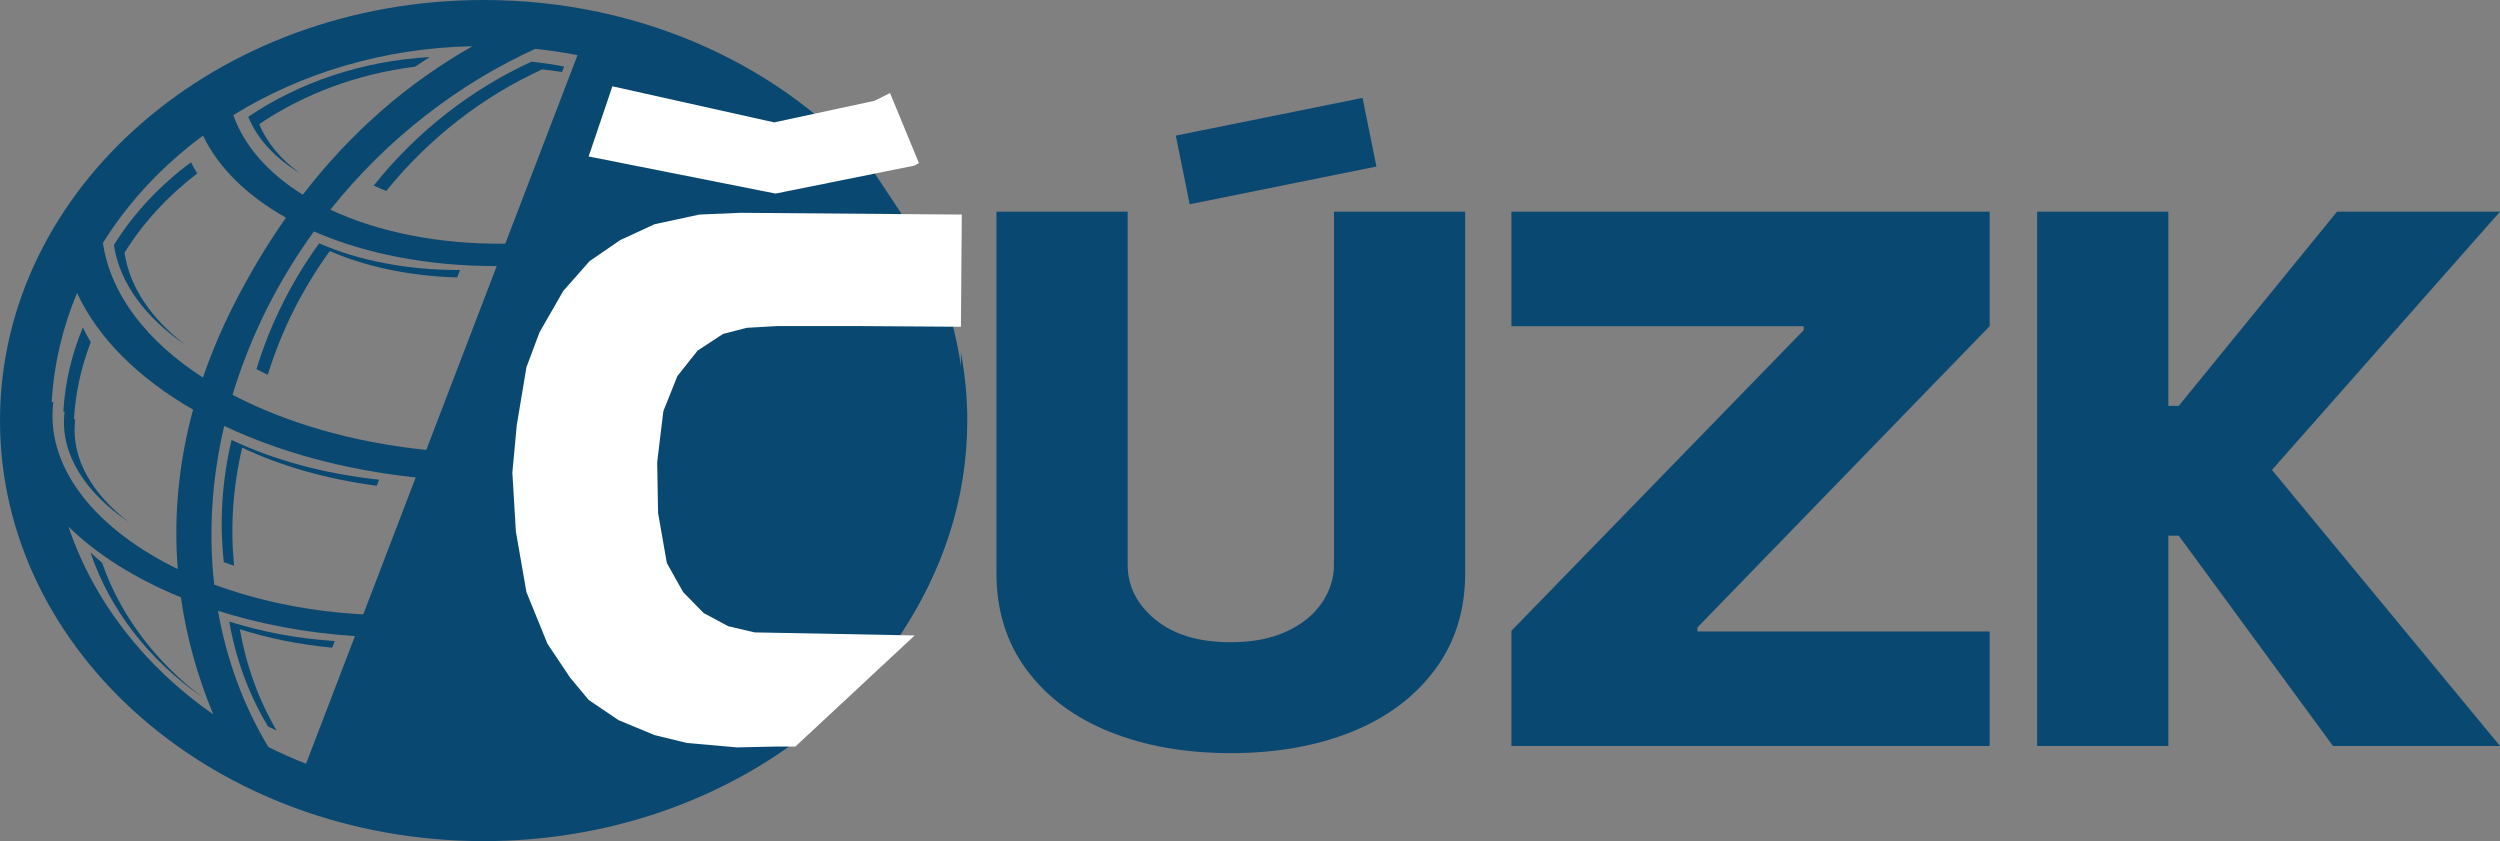
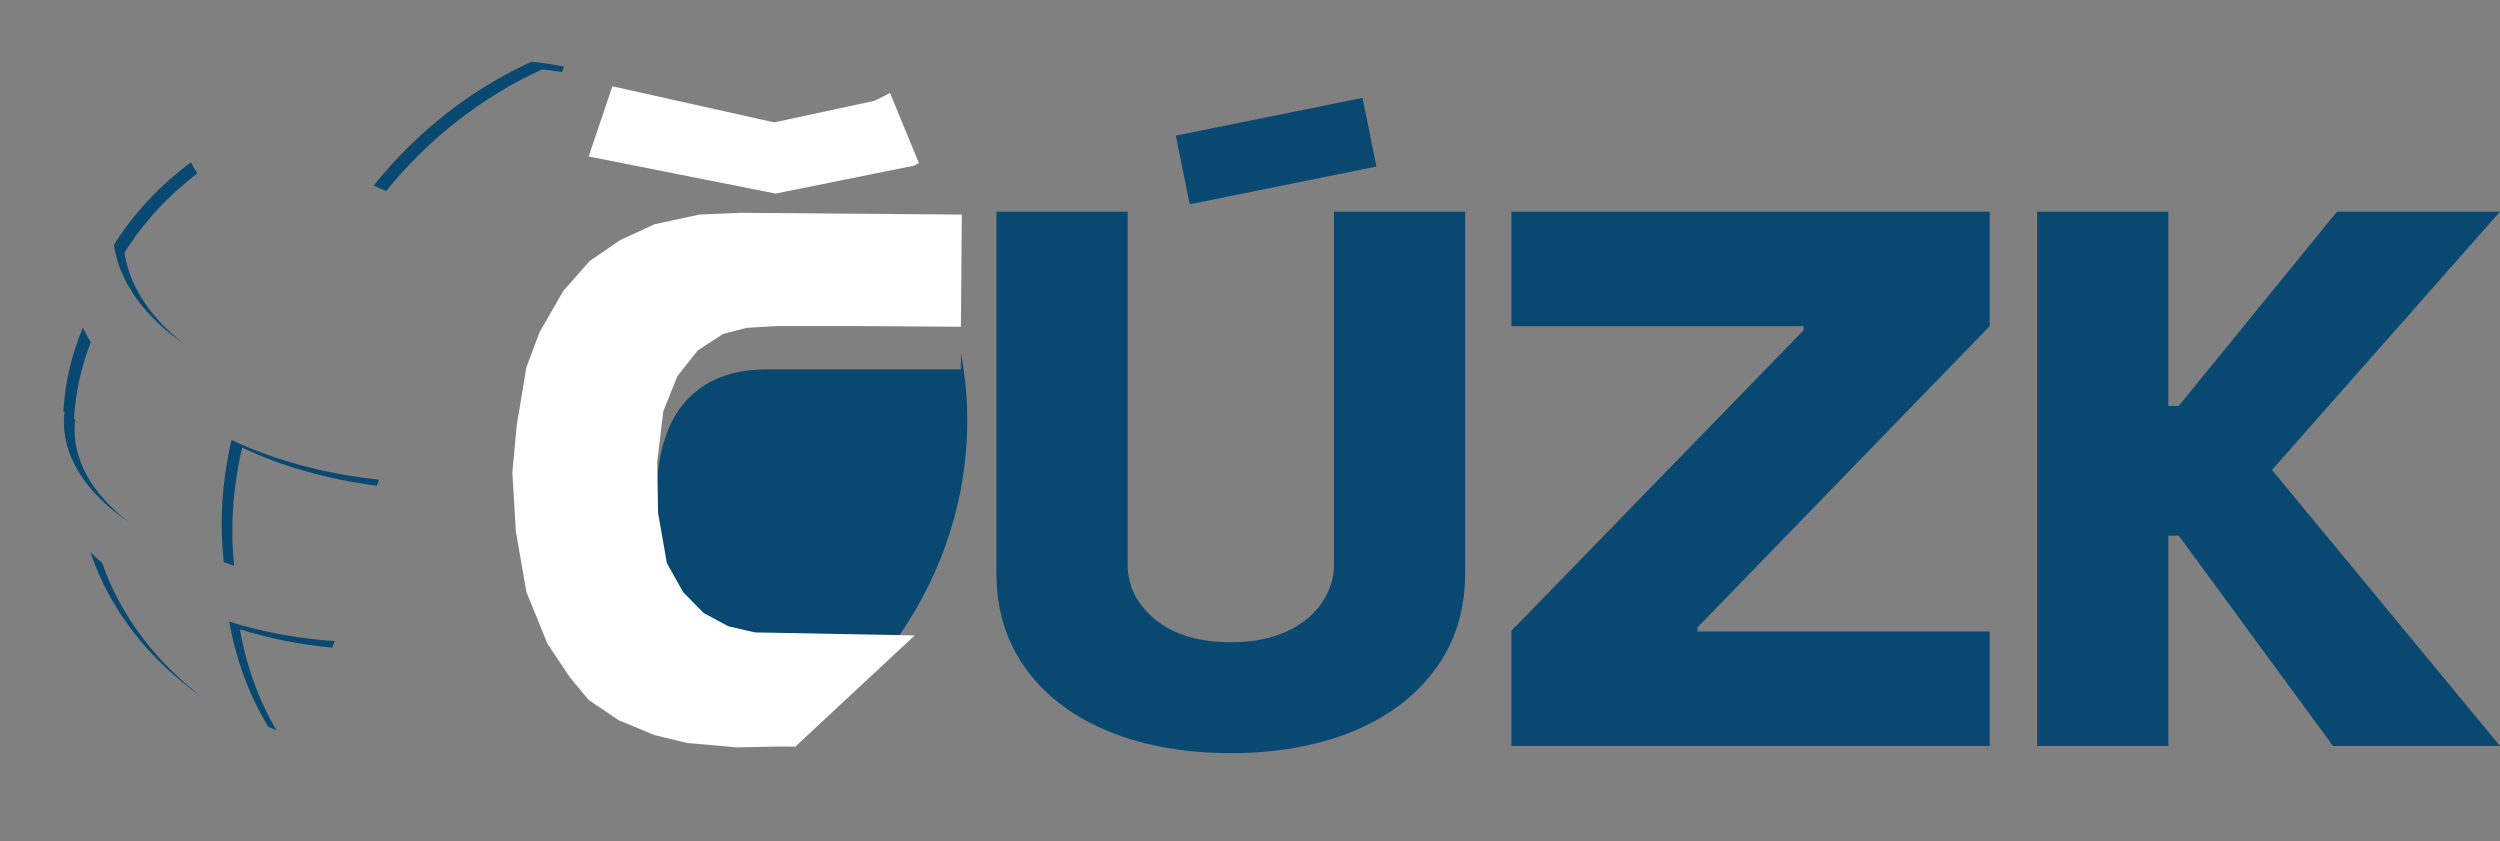
<svg xmlns="http://www.w3.org/2000/svg" x="0px" y="0px" width="362.613px" height="122px" viewBox="0 0 362.613 122" xml:space="preserve">
  <rect x="0" y="0" width="362.613" height="122" fill="#808080" stroke="none" />
  <g id="Layer_1">
    <path fill="none" d="M9.937,76.395c3.651,10.868,11.087,20.325,20.994,27.223c-2.255-5.442-3.86-11.116-4.695-16.979  C19.627,83.935,14.055,80.426,9.937,76.395z" />
    <path fill="none" d="M31.618,88.594c1.251,7.119,3.716,13.811,7.314,19.761c1.768,0.881,3.588,1.689,5.459,2.42l7.091-18.509  c-0.012,0-0.023-0.001-0.036-0.002C44.345,91.793,37.651,90.51,31.618,88.594z" />
-     <path fill="none" d="M31.07,84.786c6.099,2.257,13.075,3.77,20.563,4.267c0.355,0.023,0.706,0.034,1.059,0.053l7.605-19.85  c-10.373-1.105-19.854-3.721-27.777-7.478C30.687,69.618,30.239,77.395,31.07,84.786z" />
-     <path fill="none" d="M38.778,44.649c-2.101,4.17-3.774,8.392-5.048,12.615c7.797,4.084,17.485,6.907,28.099,7.994l10.215-26.663  c-9.939,0.022-19.11-1.789-26.517-5.023C43.025,37.042,40.751,40.733,38.778,44.649z" />
    <path fill="none" d="M25.782,82.538c-0.592-7.46,0.071-15.197,2.223-23.122c-7.892-4.548-13.79-10.344-16.829-16.924  C9.094,47.47,7.82,52.784,7.498,58.317l0.24,0.016c-0.023,0.196-0.047,0.393-0.064,0.59C6.863,68.169,14.093,76.854,25.782,82.538z  " />
    <path fill="none" d="M43.918,28.246c6.913-8.98,15.122-16.163,24.612-21.544c-12.913,0.264-24.854,3.922-34.694,9.996  C35.456,21.258,39.01,25.186,43.918,28.246z" />
    <path fill="none" d="M29.435,54.769c1.169-3.412,2.609-6.853,4.355-10.318c2.327-4.62,4.898-8.903,7.689-12.883  c-5.555-3.122-9.756-7.166-12.036-11.898c-5.873,4.353-10.817,9.624-14.518,15.57C16.05,42.795,21.37,49.547,29.435,54.769z" />
    <path fill="none" d="M77.636,7.083C66.413,12.201,56.083,20.172,47.92,30.413c6.946,3.25,15.776,5.046,25.37,4.932L83.766,8  C81.757,7.609,79.713,7.302,77.636,7.083z" />
    <rect x="179.917" y="8.137" transform="matrix(0.198 0.98 -0.98 0.198 169.982 -163.733)" fill="#094871" width="10.161" height="27.638" />
    <polygon fill="#094871" points="219.223,47.309 261.613,47.309 261.613,47.89 219.223,91.496 219.223,108.2 288.591,108.2   288.591,91.594 246.202,91.594 246.202,91.012 288.591,47.309 288.591,30.702 219.223,30.702  " />
    <path fill="#094871" d="M193.487,81.901c0,1.973-0.59,3.824-1.768,5.554s-2.887,3.111-5.127,4.144  c-2.24,1.035-4.93,1.552-8.068,1.552c-4.643,0-8.299-1.098-10.965-3.297c-2.666-2.198-3.998-4.849-3.998-7.952V30.702h-19.03  v52.439c0,5.411,1.461,10.085,4.379,14.021c2.92,3.938,6.945,6.936,12.069,8.992c5.125,2.055,10.967,3.084,17.521,3.084  c6.584,0,12.432-1.03,17.541-3.084c5.109-2.057,9.133-5.054,12.068-8.992c2.936-3.936,4.406-8.609,4.406-14.021V30.702h-19.029  V81.901z" />
    <polygon fill="#094871" points="362.613,30.702 338.974,30.702 316.017,58.866 314.507,58.866 314.507,30.702 295.478,30.702   295.478,108.2 314.507,108.2 314.507,77.695 316.017,77.695 338.39,108.2 362.613,108.2 329.539,68.162  " />
    <path fill="#094871" d="M139.376,53.572h-28.097c-3.579,0-6.581,0.752-9.003,2.256c-2.422,1.504-4.211,3.678-5.365,6.518  c-1.154,2.839-1.73,6.327-1.73,10.459c0,3.009,0.316,5.716,0.951,8.12c0.633,2.405,1.617,4.442,2.952,6.116  c1.333,1.673,3.033,2.931,5.098,3.774c2.065,0.844,4.43,1.265,7.098,1.265h19.226c6.214-9.104,9.793-19.727,9.793-31.082  c0-3.352-0.324-6.637-0.922-9.842V53.572z" />
-     <path fill="#094871" d="M133.705,35.468l-6.875-10.392C114.072,9.88,93.442,0,70.148,0C31.406,0,0,27.311,0,61s31.406,61,70.148,61  c17.927,0,34.276-5.856,46.677-15.478l12.188-12.139C150.649,64.404,133.705,35.468,133.705,35.468z M68.531,6.701  c-9.49,5.381-17.699,12.564-24.612,21.544c-4.909-3.06-8.462-6.987-10.082-11.549C43.677,10.623,55.618,6.965,68.531,6.701z   M29.443,19.669c2.28,4.732,6.48,8.777,12.036,11.898c-2.791,3.979-5.362,8.263-7.689,12.883  c-1.746,3.465-3.186,6.906-4.355,10.318C21.37,49.547,16.05,42.795,14.926,35.24C18.626,29.293,23.571,24.022,29.443,19.669z   M7.498,58.317c0.322-5.533,1.596-10.848,3.678-15.825c3.039,6.58,8.937,12.376,16.829,16.924  c-2.152,7.924-2.815,15.662-2.223,23.122C14.093,76.854,6.863,68.169,7.674,58.923c0.018-0.197,0.041-0.394,0.064-0.59  L7.498,58.317z M9.937,76.395c4.118,4.031,9.691,7.541,16.299,10.244c0.834,5.862,2.439,11.536,4.695,16.979  C21.024,96.72,13.587,87.263,9.937,76.395z M44.391,110.775c-1.871-0.731-3.691-1.539-5.459-2.42  c-3.598-5.95-6.063-12.642-7.314-19.761c6.033,1.916,12.727,3.2,19.828,3.67c0.012,0.001,0.024,0.001,0.036,0.002L44.391,110.775z   M52.693,89.105c-0.354-0.019-0.704-0.029-1.059-0.053c-7.489-0.497-14.464-2.009-20.563-4.267  c-0.832-7.392-0.384-15.168,1.45-23.008c7.923,3.757,17.404,6.373,27.777,7.478L52.693,89.105z M61.83,65.258  c-10.614-1.086-20.302-3.909-28.099-7.994c1.274-4.223,2.947-8.445,5.048-12.615c1.973-3.917,4.247-7.607,6.75-11.077  c7.407,3.234,16.578,5.045,26.517,5.023L61.83,65.258z M47.92,30.413c8.163-10.24,18.493-18.212,29.716-23.329  c2.077,0.219,4.122,0.525,6.13,0.917L73.29,35.345C63.696,35.458,54.866,33.662,47.92,30.413z" />
    <g>
      <path fill="#094871" d="M32.466,81.543c0.487,0.18,0.986,0.35,1.487,0.518c-0.552-5.517-0.192-11.3,1.171-17.129   c5.622,2.666,12.268,4.573,19.524,5.525l0.337-0.88c-7.992-0.852-15.297-2.867-21.402-5.762   C32.171,69.856,31.825,75.848,32.466,81.543z" />
      <path fill="#094871" d="M18.623,75.682c-5.257-4.047-8.226-9.105-7.76-14.406c0.014-0.151,0.031-0.303,0.05-0.454l-0.185-0.013   c0.226-3.89,1.069-7.638,2.433-11.178c-0.422-0.697-0.806-1.407-1.14-2.131c-1.604,3.835-2.586,7.93-2.834,12.193l0.186,0.013   c-0.018,0.15-0.036,0.302-0.05,0.454C8.813,65.958,12.41,71.471,18.623,75.682z" />
      <path fill="#094871" d="M77.098,8.947c-8.647,3.943-16.606,10.085-22.896,17.975c0.587,0.275,1.199,0.53,1.82,0.778   c6.245-7.725,14.096-13.75,22.617-17.636c0.97,0.102,1.926,0.237,2.876,0.389l0.306-0.799C80.273,9.352,78.698,9.116,77.098,8.947   z" />
      <path fill="#094871" d="M14.802,81.618c-0.587-0.492-1.156-0.992-1.682-1.507c2.813,8.374,8.542,15.66,16.175,20.975   c-0.001-0.003-0.002-0.006-0.003-0.009C22.547,95.966,17.46,89.253,14.802,81.618z" />
-       <path fill="#094871" d="M41.091,43.832c-1.619,3.213-2.908,6.466-3.89,9.719c0.532,0.279,1.089,0.54,1.643,0.803   c0.97-3.149,2.221-6.296,3.788-9.406c1.52-3.018,3.272-5.861,5.2-8.535c5.217,2.278,11.576,3.625,18.478,3.829l0.412-1.076   c-7.658,0.018-14.724-1.378-20.431-3.87C44.363,37.971,42.611,40.814,41.091,43.832z" />
      <path fill="#094871" d="M40.115,105.958c-2.602-4.451-4.401-9.416-5.329-14.69c4.111,1.306,8.623,2.229,13.396,2.676l0.369-0.963   c-0.009,0-0.018,0-0.028-0.001c-5.471-0.363-10.629-1.352-15.277-2.829c0.964,5.485,2.863,10.642,5.635,15.226   C39.286,105.578,39.703,105.765,40.115,105.958z" />
      <path fill="#094871" d="M16.52,35.532c0.827,5.555,4.603,10.545,10.346,14.486c-4.875-3.75-8.055-8.327-8.805-13.369   c2.715-4.363,6.308-8.246,10.55-11.504c-0.331-0.525-0.64-1.059-0.906-1.609C23.181,26.889,19.371,30.95,16.52,35.532z" />
-       <path fill="#094871" d="M43.505,25.127C40.772,23.143,38.721,20.745,37.6,18c6.422-4.325,14.145-7.276,22.617-8.328   c0.701-0.476,1.406-0.948,2.128-1.396c-9.931,0.564-18.987,3.713-26.339,8.665C37.335,20.195,39.968,22.964,43.505,25.127z" />
    </g>
  </g>
  <g id="Vrstva_2">
    <polygon fill="#FFFFFF" points="139.376,47.393 139.503,31.122 107.419,30.867 101.435,31.122 94.941,32.522 89.976,34.814   85.52,37.87 81.7,42.199 78.262,48.183 76.353,53.275 74.952,61.679 74.315,68.554 74.825,77.084 76.353,85.87 79.408,93.381   82.674,98.264 85.393,101.53 89.721,104.458 94.941,106.623 99.652,107.769 106.91,108.405 112.872,108.278 115.357,108.292   132.671,92.168 109.456,91.726 105.636,90.835 102.071,88.925 99.084,85.882 96.724,81.668 95.451,74.411 95.323,67.026   96.214,59.642 98.251,54.549 101.18,50.856 104.873,48.438 108.31,47.546 112.766,47.292 124.098,47.292  " />
    <polygon fill="#FFFFFF" points="85.38,22.696 88.824,12.517 112.287,17.752 126.831,14.622 129.097,13.497 133.284,23.654   132.612,24.022 112.49,28.076  " />
  </g>
</svg>